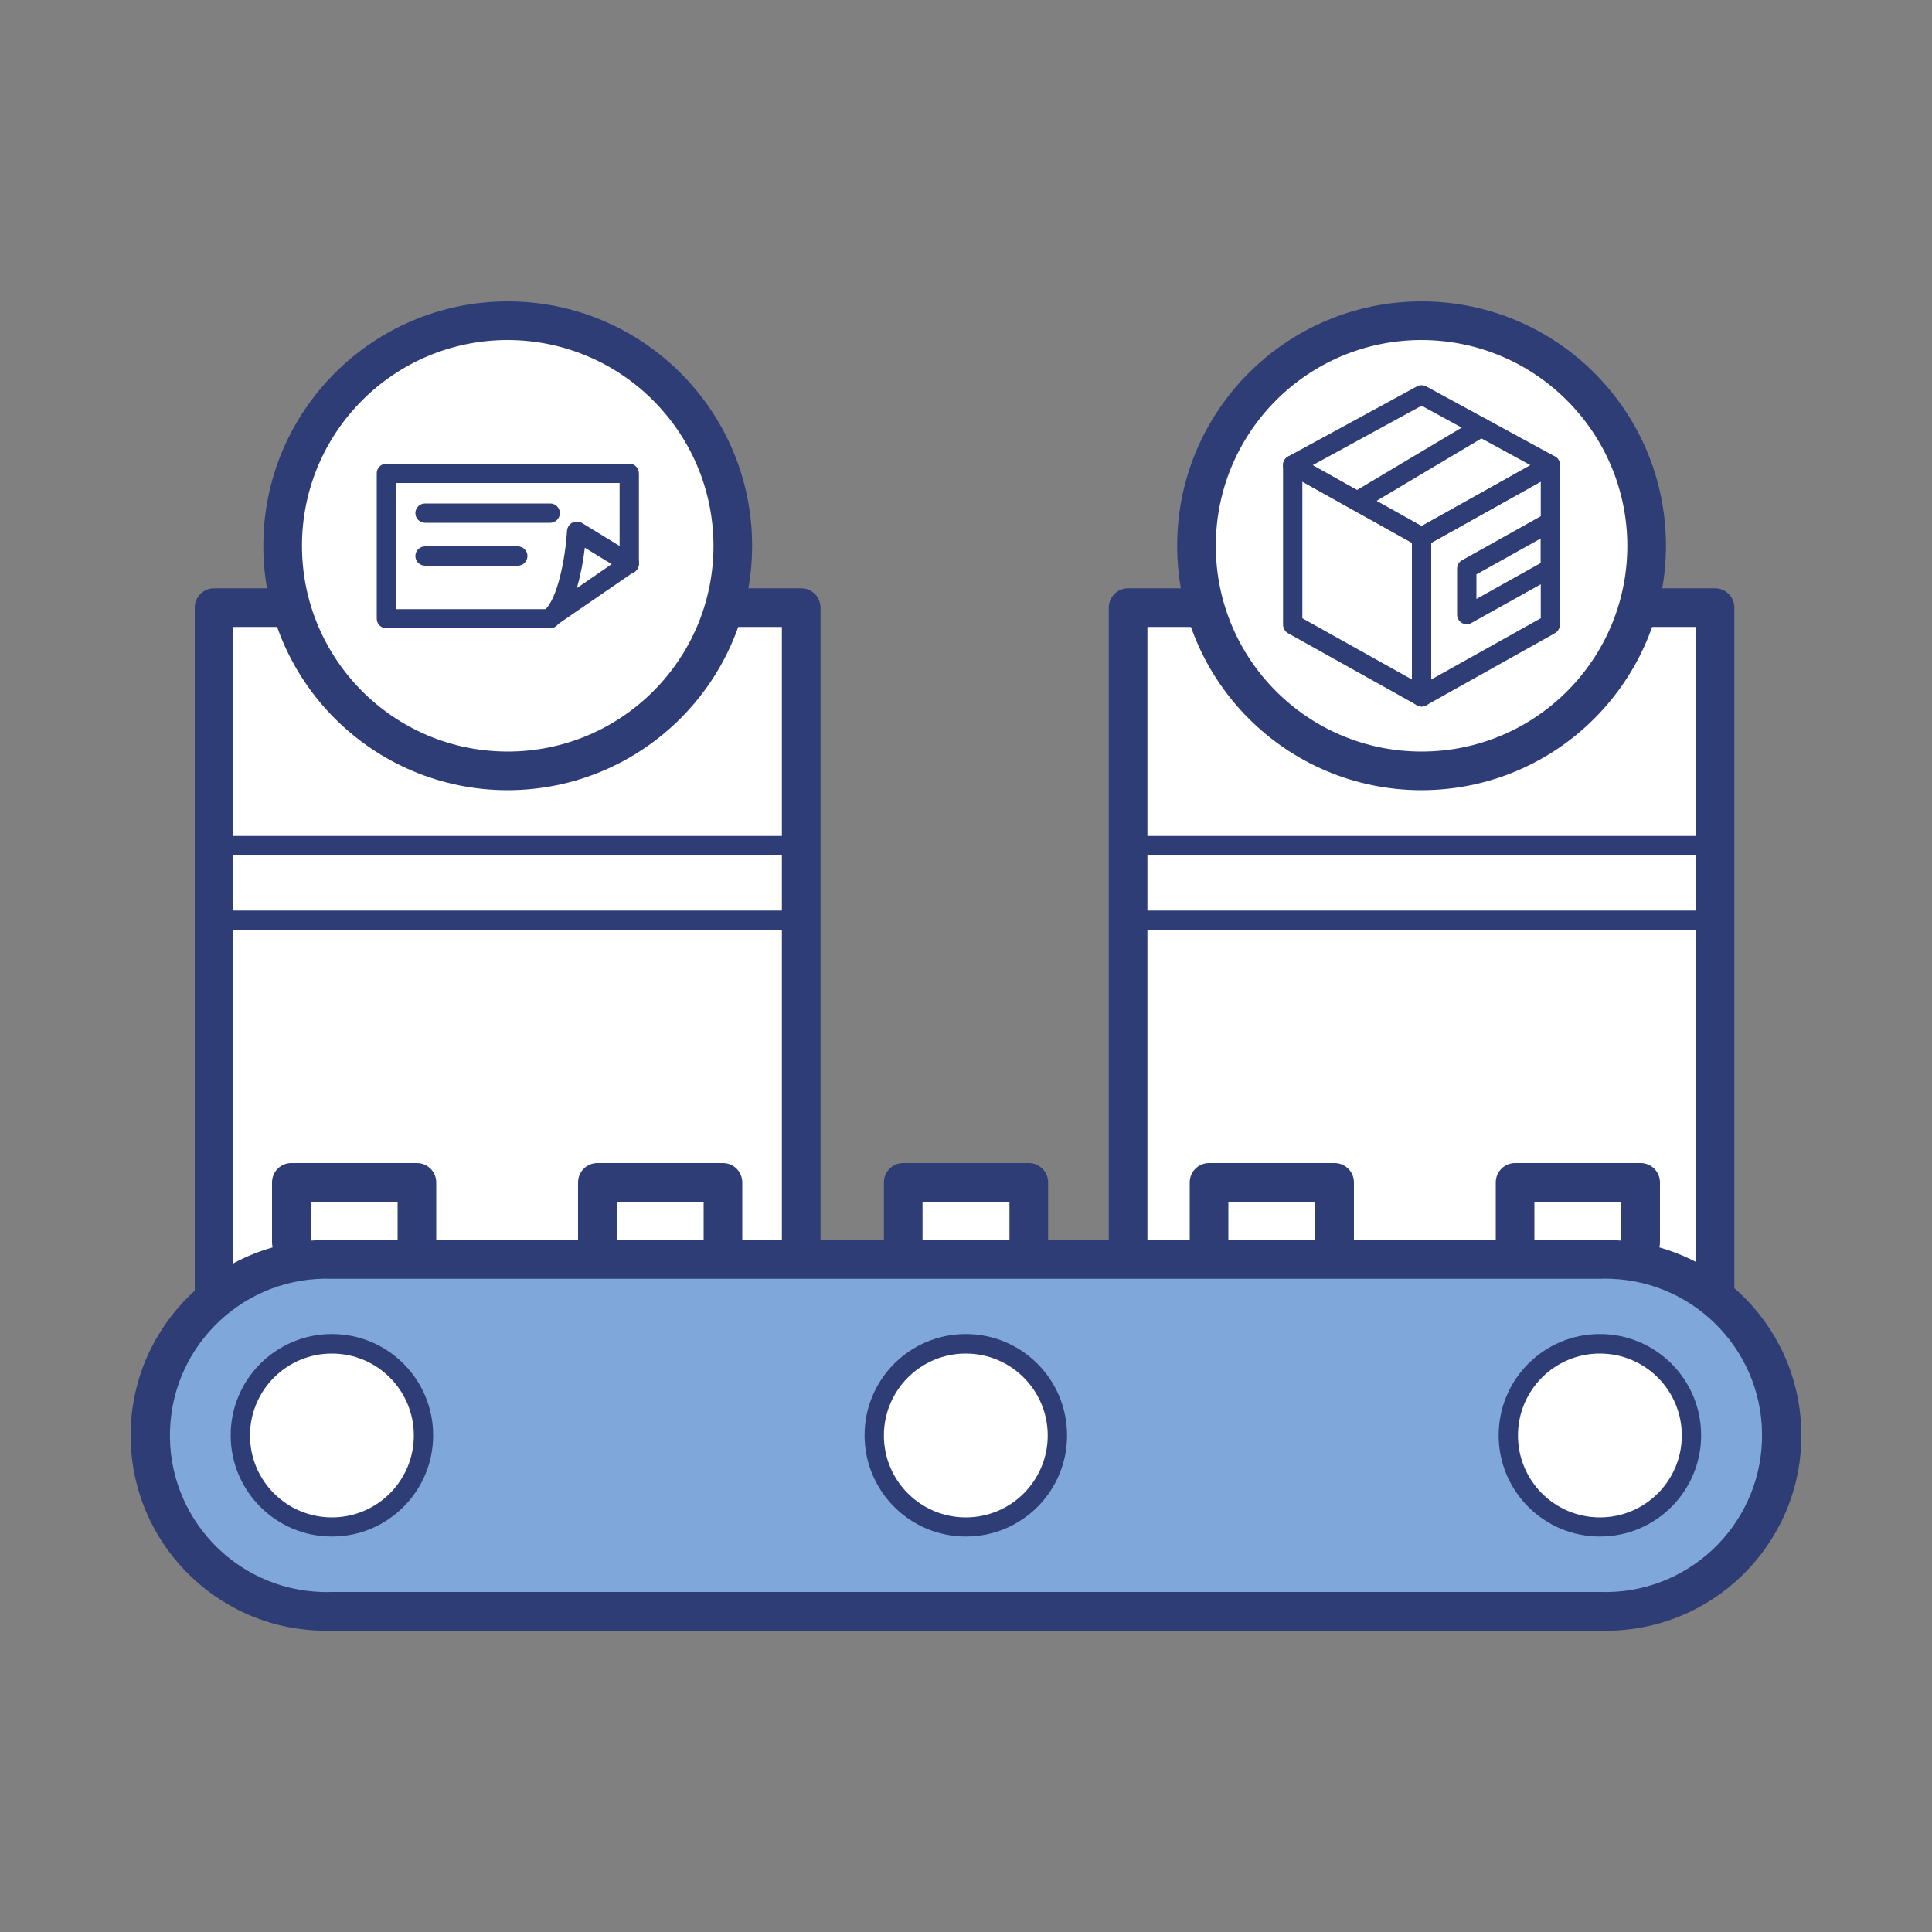
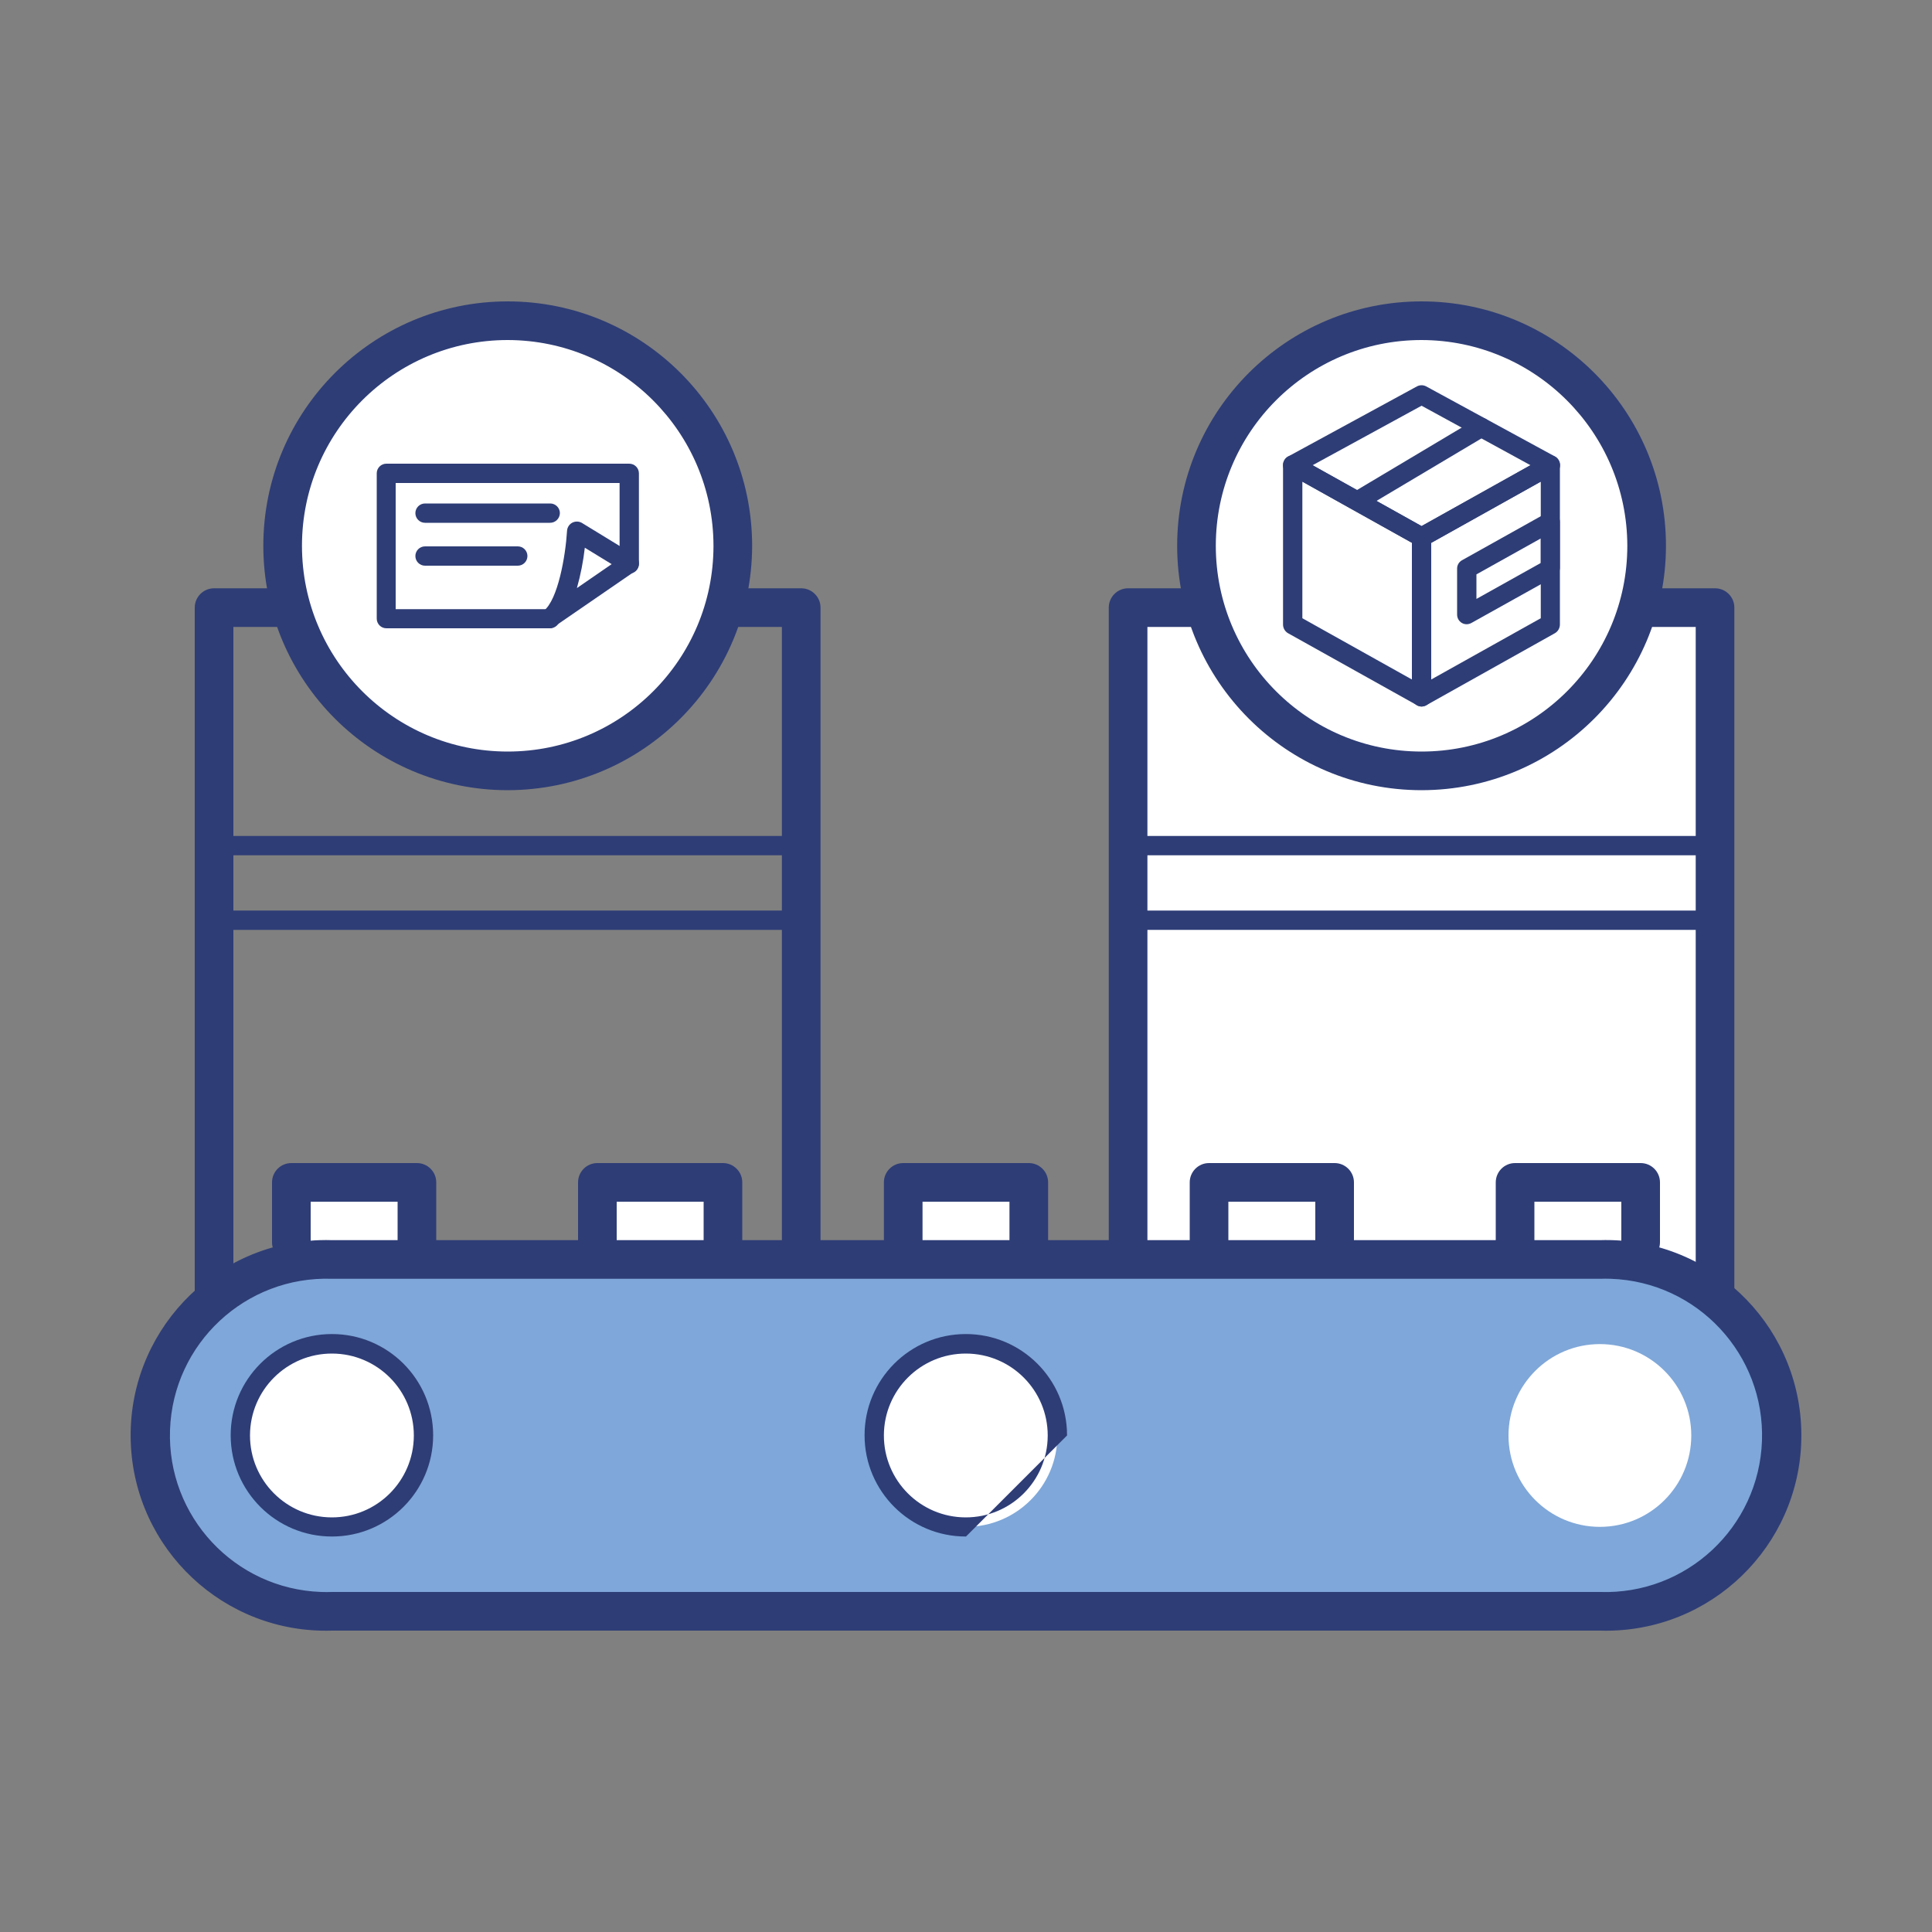
<svg xmlns="http://www.w3.org/2000/svg" version="1.1" id="Livello_1" x="0px" y="0px" viewBox="0 0 100 100" style="enable-background:new 0 0 100 100;" xml:space="preserve">
  <rect x="0" y="0" width="100" height="100" fill="#808080" stroke="none" />
  <title>204_Combined processes</title>
-   <rect x="11.08" y="31.45" style="fill:#FFFFFF;" width="30.39" height="41.55" />
  <path style="fill:#2E3D76;" d="M41.47,74H11.08c-0.552,0-1-0.448-1-1V31.45c0-0.552,0.448-1,1-1h30.39c0.552,0,1,0.448,1,1V73  C42.47,73.552,42.022,74,41.47,74z M12.08,72h28.39V32.45H12.08V72z" />
  <rect x="58.39" y="31.45" style="fill:#FFFFFF;" width="30.39" height="41.55" />
  <path style="fill:#2E3D76;" d="M88.77,74H58.39c-0.552,0-1-0.448-1-1V31.45c0-0.552,0.448-1,1-1h30.38c0.552,0,1,0.448,1,1V73  C89.77,73.552,89.322,74,88.77,74z M59.39,72h28.38V32.45H59.39V72z" />
  <polyline style="fill:#FFFFFF;" points="30.92,64.3 30.92,61.2 37.42,61.2 37.42,64.3 " />
  <path style="fill:#2E3D76;" d="M37.42,65.3c-0.552,0-1-0.448-1-1v-2.1h-4.5v2.1c0,0.552-0.448,1-1,1s-1-0.448-1-1v-3.1  c0-0.552,0.448-1,1-1h6.5c0.552,0,1,0.448,1,1v3.1C38.42,64.852,37.972,65.3,37.42,65.3z" />
  <polyline style="fill:#FFFFFF;" points="46.75,64.3 46.75,61.2 53.25,61.2 53.25,64.3 " />
  <path style="fill:#2E3D76;" d="M53.25,65.3c-0.552,0-1-0.448-1-1v-2.1h-4.5v2.1c0,0.552-0.448,1-1,1s-1-0.448-1-1v-3.1  c0-0.552,0.448-1,1-1h6.5c0.552,0,1,0.448,1,1v3.1C54.25,64.852,53.802,65.3,53.25,65.3z" />
  <polyline style="fill:#FFFFFF;" points="15.08,64.3 15.08,61.2 21.58,61.2 21.58,64.3 " />
  <path style="fill:#2E3D76;" d="M21.58,65.3c-0.552,0-1-0.448-1-1v-2.1h-4.5v2.1c0,0.552-0.448,1-1,1s-1-0.448-1-1v-3.1  c0-0.552,0.448-1,1-1h6.5c0.552,0,1,0.448,1,1v3.1C22.58,64.852,22.132,65.3,21.58,65.3z" />
  <polyline style="fill:#FFFFFF;" points="62.58,64.3 62.58,61.2 69.08,61.2 69.08,64.3 " />
  <path style="fill:#2E3D76;" d="M69.08,65.3c-0.552,0-1-0.448-1-1v-2.1h-4.5v2.1c0,0.552-0.448,1-1,1s-1-0.448-1-1v-3.1  c0-0.552,0.448-1,1-1h6.5c0.552,0,1,0.448,1,1v3.1C70.08,64.852,69.632,65.3,69.08,65.3z" />
  <polyline style="fill:#FFFFFF;" points="78.42,64.3 78.42,61.2 84.92,61.2 84.92,64.3 " />
  <path style="fill:#2E3D76;" d="M84.92,65.3c-0.552,0-1-0.448-1-1v-2.1h-4.5v2.1c0,0.552-0.448,1-1,1s-1-0.448-1-1v-3.1  c0-0.552,0.448-1,1-1h6.5c0.552,0,1,0.448,1,1v3.1C85.92,64.852,85.472,65.3,84.92,65.3z" />
  <path style="fill:#7FA7D9;" d="M17.18,65.19h65.64c5.026,0,9.1,4.074,9.1,9.1v0.01c0,5.026-4.074,9.1-9.1,9.1H17.18  c-5.026,0-9.1-4.074-9.1-9.1v-0.01C8.08,69.264,12.154,65.19,17.18,65.19z" />
  <path style="fill:#2E3D76;" d="M82.81,84.4H17.19c-5.581,0.176-10.247-4.206-10.423-9.787c-0.176-5.581,4.206-10.247,9.787-10.423  c0.212-0.007,0.424-0.007,0.636,0h65.62c5.581-0.176,10.247,4.206,10.423,9.787c0.176,5.581-4.206,10.247-9.787,10.423  C83.234,84.407,83.022,84.407,82.81,84.4z M17.19,66.19c-4.476-0.157-8.232,3.344-8.39,7.82s3.344,8.232,7.82,8.39  c0.19,0.007,0.38,0.007,0.569,0h65.62c4.476,0.157,8.232-3.344,8.39-7.82s-3.344-8.232-7.82-8.39c-0.19-0.007-0.38-0.007-0.569,0  H17.19z" />
  <circle style="fill:#FFFFFF;" cx="50" cy="74.3" r="4.73" />
-   <path style="fill:#2E3D76;" d="M50,79.53c-2.894,0.006-5.244-2.336-5.25-5.23c-0.006-2.894,2.336-5.244,5.23-5.25  s5.244,2.336,5.25,5.23c0,0.007,0,0.013,0,0.02C55.23,77.188,52.888,79.53,50,79.53L50,79.53z M50,70.06  c-2.342-0.006-4.244,1.888-4.25,4.23s1.888,4.244,4.23,4.25c2.342,0.006,4.244-1.888,4.25-4.23c0-0.003,0-0.007,0-0.01  C54.23,71.962,52.338,70.066,50,70.06z" />
+   <path style="fill:#2E3D76;" d="M50,79.53c-2.894,0.006-5.244-2.336-5.25-5.23c-0.006-2.894,2.336-5.244,5.23-5.25  s5.244,2.336,5.25,5.23c0,0.007,0,0.013,0,0.02L50,79.53z M50,70.06  c-2.342-0.006-4.244,1.888-4.25,4.23s1.888,4.244,4.23,4.25c2.342,0.006,4.244-1.888,4.25-4.23c0-0.003,0-0.007,0-0.01  C54.23,71.962,52.338,70.066,50,70.06z" />
  <circle style="fill:#FFFFFF;" cx="17.19" cy="74.3" r="4.73" />
  <path style="fill:#2E3D76;" d="M17.19,79.53c-2.894,0.006-5.244-2.336-5.25-5.23c-0.006-2.894,2.336-5.244,5.23-5.25  s5.244,2.336,5.25,5.23c0,0.007,0,0.013,0,0.02C22.414,77.186,20.076,79.525,17.19,79.53z M17.19,70.06  c-2.342-0.006-4.244,1.888-4.25,4.23c-0.006,2.342,1.888,4.244,4.23,4.25c2.342,0.006,4.244-1.888,4.25-4.23c0-0.003,0-0.007,0-0.01  C21.42,71.962,19.528,70.066,17.19,70.06z" />
  <circle style="fill:#FFFFFF;" cx="82.81" cy="74.3" r="4.73" />
-   <path style="fill:#2E3D76;" d="M82.81,79.53c-2.894,0-5.24-2.346-5.24-5.24c0-2.894,2.346-5.24,5.24-5.24  c2.894,0,5.24,2.346,5.24,5.24c0,0.003,0,0.007,0,0.01C88.044,77.19,85.7,79.53,82.81,79.53z M82.81,70.06  c-2.342,0-4.24,1.898-4.24,4.24c0,2.342,1.898,4.24,4.24,4.24c2.342,0,4.24-1.898,4.24-4.24c0,0,0,0,0,0  C87.05,71.958,85.152,70.06,82.81,70.06z" />
  <path style="fill:#2E3D76;" d="M41.47,44.27H11.08c-0.276,0-0.5-0.224-0.5-0.5s0.224-0.5,0.5-0.5h30.39c0.276,0,0.5,0.224,0.5,0.5  S41.746,44.27,41.47,44.27z" />
  <path style="fill:#2E3D76;" d="M41.47,48.13H11.08c-0.276,0-0.5-0.224-0.5-0.5c0.005-0.274,0.226-0.495,0.5-0.5h30.39  c0.276,0,0.5,0.224,0.5,0.5S41.746,48.13,41.47,48.13z" />
  <path style="fill:#2E3D76;" d="M88.76,44.27H58.39c-0.276,0-0.5-0.224-0.5-0.5s0.224-0.5,0.5-0.5h30.37c0.276,0,0.5,0.224,0.5,0.5  S89.036,44.27,88.76,44.27z" />
  <path style="fill:#2E3D76;" d="M88.76,48.13H58.39c-0.276,0-0.5-0.224-0.5-0.5s0.224-0.5,0.5-0.5h30.37  c0.274,0.005,0.495,0.226,0.5,0.5C89.26,47.906,89.036,48.13,88.76,48.13z" />
  <circle style="fill:#FFFFFF;" cx="26.28" cy="28.25" r="11.65" />
  <path style="fill:#2E3D76;" d="M26.28,40.9c-6.986,0-12.65-5.664-12.65-12.65S19.294,15.6,26.28,15.6s12.65,5.664,12.65,12.65  C38.919,35.232,33.262,40.889,26.28,40.9z M26.28,17.6c-5.882,0-10.65,4.768-10.65,10.65S20.398,38.9,26.28,38.9  s10.65-4.768,10.65-10.65v0C36.919,22.373,32.157,17.611,26.28,17.6z" />
  <path style="fill:#2E3D76;" d="M28.45,32.52H20c-0.276,0-0.5-0.224-0.5-0.5v-7.53C19.505,24.218,19.728,24,20,24h12.57  c0.276,0,0.5,0.224,0.5,0.5v4.69c0,0.276-0.224,0.5-0.5,0.5c-0.274-0.005-0.495-0.226-0.5-0.5V25H20.48v6.53h8  c0.276,0,0.5,0.224,0.5,0.5C28.969,32.311,28.732,32.531,28.45,32.52C28.451,32.52,28.45,32.52,28.45,32.52z" />
  <path style="fill:#2E3D76;" d="M28.45,32.52c-0.163,0.003-0.317-0.076-0.41-0.21c-0.159-0.219-0.115-0.525,0.1-0.69  c0.74-0.57,1.13-2.84,1.21-4.14c0.009-0.175,0.107-0.334,0.26-0.42c0.156-0.085,0.344-0.085,0.5,0l2.73,1.67  c0.141,0.089,0.228,0.243,0.23,0.41c0.01,0.17-0.07,0.333-0.21,0.43l-4.13,2.84C28.651,32.476,28.553,32.515,28.45,32.52z   M30.27,28.35c-0.08,0.707-0.217,1.406-0.41,2.09l1.8-1.24L30.27,28.35z" />
  <path style="fill:#2E3D76;" d="M28.45,27.06H22c-0.276,0-0.5-0.224-0.5-0.5s0.224-0.5,0.5-0.5h6.48c0.276,0,0.5,0.224,0.5,0.5  c-0.005,0.282-0.238,0.506-0.52,0.5C28.457,27.06,28.453,27.06,28.45,27.06z" />
  <path style="fill:#2E3D76;" d="M26.8,29.28H22c-0.276,0-0.5-0.224-0.5-0.5s0.224-0.5,0.5-0.5h4.8c0.276,0,0.5,0.224,0.5,0.5  S27.076,29.28,26.8,29.28z" />
  <circle style="fill:#FFFFFF;" cx="73.58" cy="28.25" r="11.65" />
  <path style="fill:#2E3D76;" d="M73.58,40.9c-6.986,0-12.65-5.664-12.65-12.65S66.594,15.6,73.58,15.6  c6.986,0,12.65,5.664,12.65,12.65C86.224,35.234,80.564,40.895,73.58,40.9z M73.58,17.6c-5.882,0-10.65,4.768-10.65,10.65  S67.698,38.9,73.58,38.9c5.882,0,10.65-4.768,10.65-10.65v0C84.219,22.373,79.457,17.611,73.58,17.6z" />
  <path style="fill:#2E3D76;" d="M73.58,28.3c-0.084,0-0.166-0.02-0.24-0.06l-6.68-3.73c-0.157-0.091-0.253-0.259-0.25-0.44  c0.002-0.183,0.101-0.35,0.26-0.44L73.34,20c0.15-0.08,0.33-0.08,0.48,0l6.67,3.63c0.159,0.09,0.258,0.257,0.26,0.44  c0.003,0.181-0.093,0.349-0.25,0.44l-6.68,3.73C73.746,28.28,73.664,28.3,73.58,28.3z M67.94,24.08l5.64,3.15l5.64-3.15L73.58,21  L67.94,24.08z" />
  <path style="fill:#2E3D76;" d="M73.58,36.57c-0.085-0.003-0.167-0.027-0.24-0.07l-6.68-3.73c-0.154-0.093-0.248-0.26-0.25-0.44  v-8.26c0.001-0.175,0.092-0.337,0.24-0.43c0.155-0.089,0.345-0.089,0.5,0l6.43,3.59L80,23.64c0.155-0.089,0.345-0.089,0.5,0  c0.148,0.093,0.239,0.255,0.24,0.43v8.26c-0.002,0.18-0.096,0.347-0.25,0.44l-6.66,3.73C73.753,36.543,73.668,36.567,73.58,36.57z   M67.41,32l6.17,3.45L79.75,32v-7.07l-5.92,3.31c-0.151,0.09-0.339,0.09-0.49,0l-5.93-3.31V32z" />
  <path style="fill:#2E3D76;" d="M75.92,32.31c-0.092,0.002-0.182-0.022-0.26-0.07c-0.15-0.091-0.241-0.254-0.24-0.43v-2.37  c-0.005-0.182,0.092-0.351,0.25-0.44L80,26.58c0.156-0.085,0.344-0.085,0.5,0c0.152,0.095,0.243,0.261,0.24,0.44v2.37  c-0.002,0.18-0.096,0.347-0.25,0.44l-4.34,2.42C76.079,32.287,76,32.308,75.92,32.31z M76.42,29.73V31l3.33-1.86v-1.27L76.42,29.73z  " />
  <path style="fill:#2E3D76;" d="M73.58,36.57c-0.276,0-0.5-0.224-0.5-0.5V27.8c0-0.276,0.224-0.5,0.5-0.5s0.5,0.224,0.5,0.5v8.27  C74.08,36.346,73.856,36.57,73.58,36.57z" />
  <path style="fill:#2E3D76;" d="M70.37,26.37c-0.175-0.001-0.337-0.092-0.43-0.24c-0.144-0.236-0.07-0.543,0.166-0.687  c0.001-0.001,0.003-0.002,0.004-0.003l6.29-3.75c0.236-0.144,0.543-0.07,0.687,0.166c0.001,0.001,0.002,0.003,0.003,0.004  c0.139,0.238,0.064,0.544-0.17,0.69l-6.3,3.75C70.545,26.346,70.458,26.371,70.37,26.37z" />
</svg>